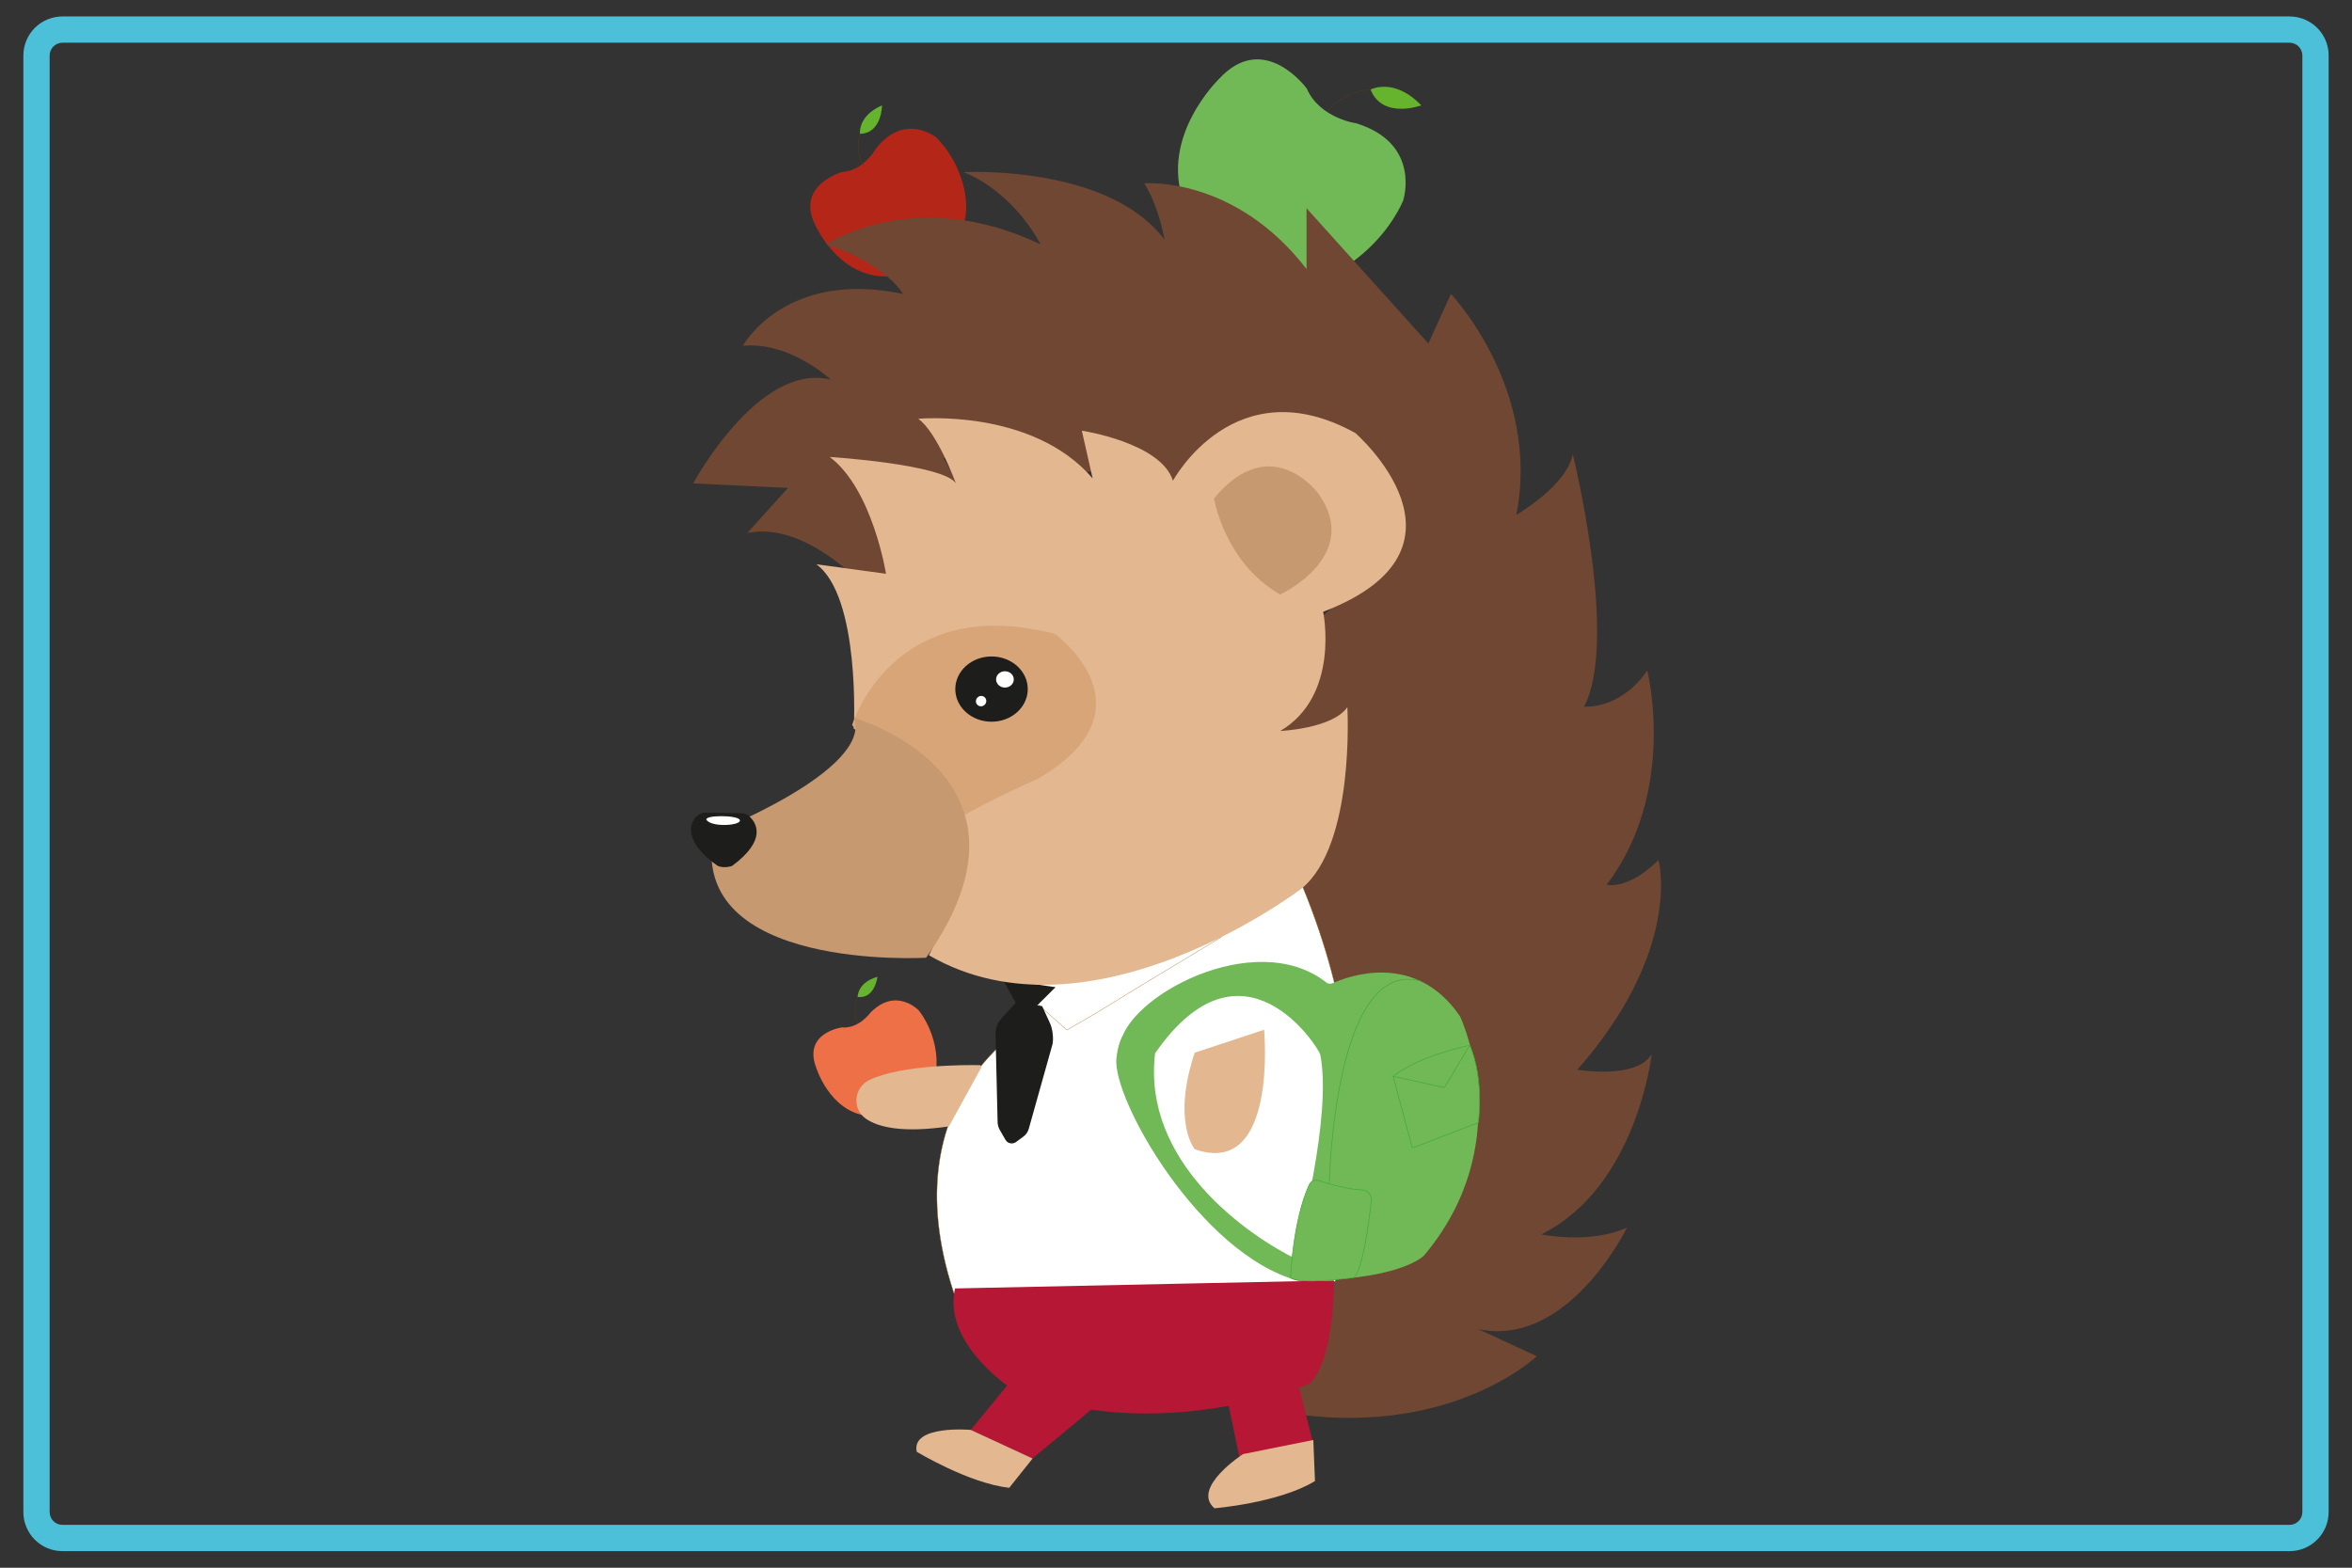
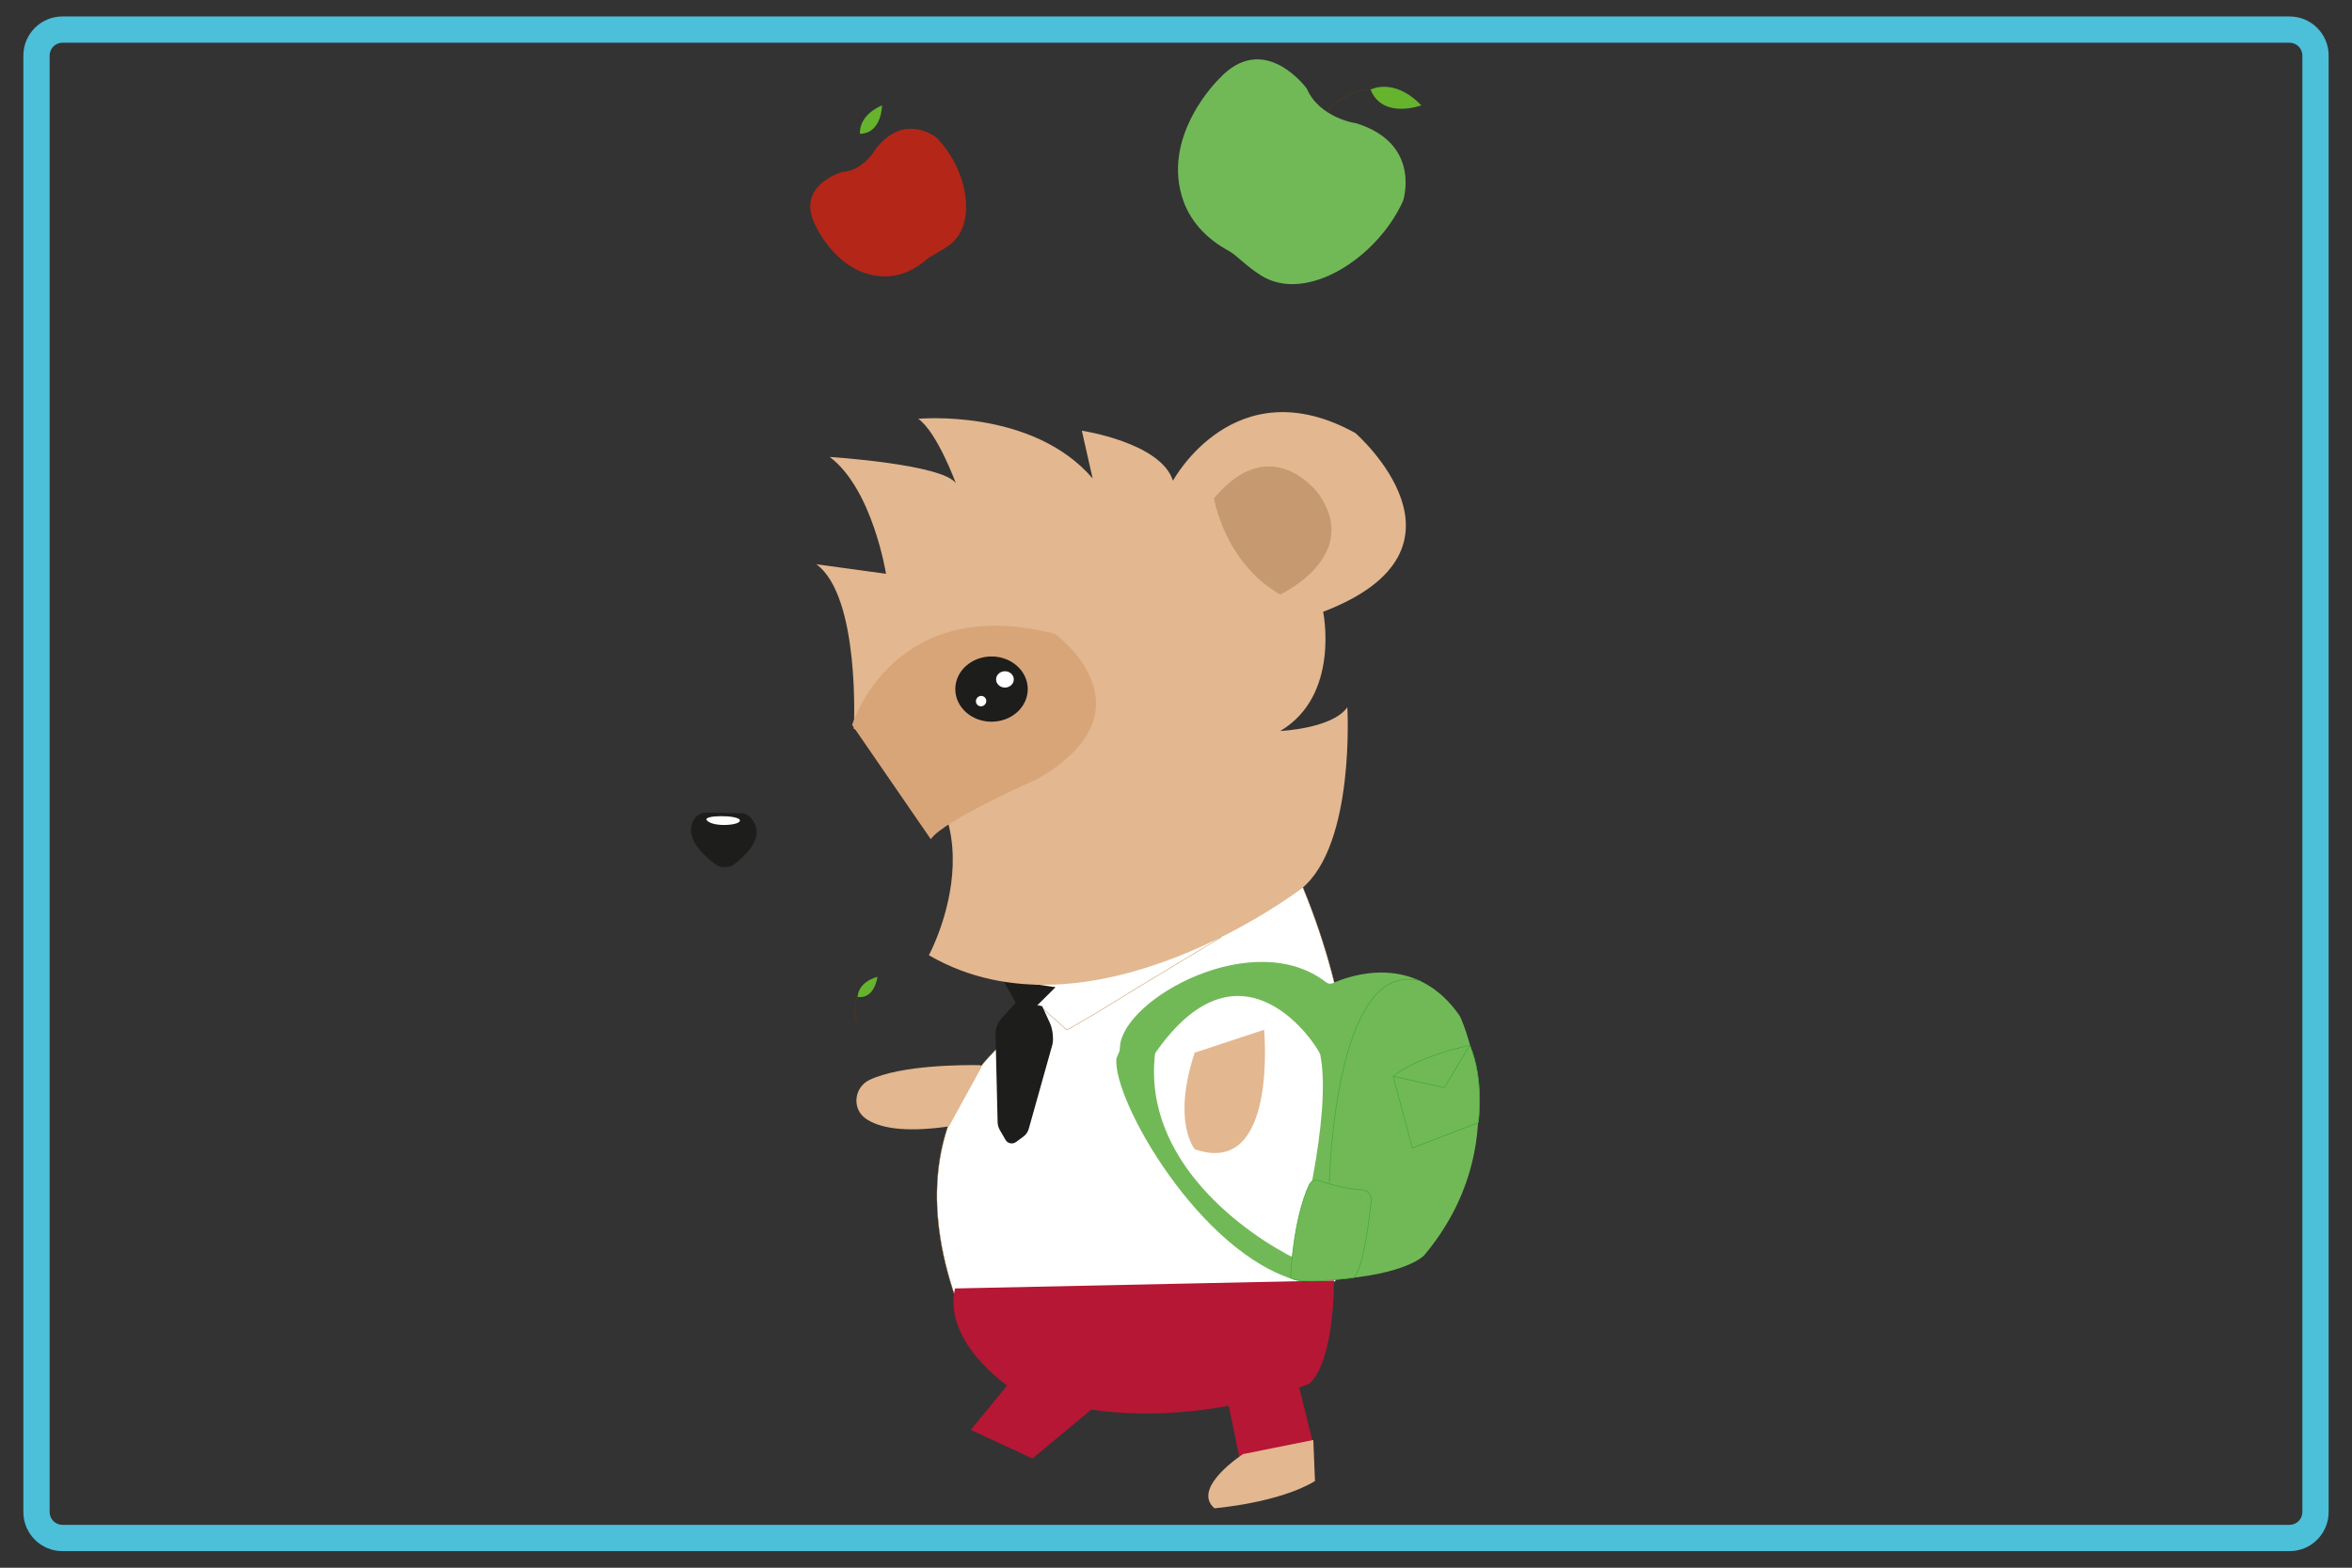
<svg xmlns="http://www.w3.org/2000/svg" version="1.1" id="Слой_1" x="0px" y="0px" viewBox="0 0 1700.8 1133.9" style="enable-background:new 0 0 1700.8 1133.9;" xml:space="preserve">
  <rect x="0" y="0" width="1700.8" height="1133.9" fill="#333333" stroke="none" />
  <style type="text/css">
	.st0{fill:#4CBFD9;}
	.st1{fill:#71B957;}
	.st2{fill:none;stroke:#5D3D0E;stroke-width:0.25;stroke-miterlimit:10;}
	.st3{fill:#66B32E;}
	.st4{fill:#B42618;}
	.st5{fill:#704733;}
	.st6{fill:#FFFFFF;stroke:#AB7027;stroke-width:0.25;stroke-miterlimit:10;}
	.st7{fill:#1D1D1B;}
	.st8{fill:#E3B78F;}
	.st9{fill:#D8A579;}
	.st10{fill:#C69970;}
	.st11{fill:#FFFFFF;}
	.st12{fill:#EE7046;}
	.st13{fill:#B51735;}
	.st14{fill:#71B957;stroke:#41AB34;stroke-width:0.5;stroke-miterlimit:10;}
</style>
  <g>
    <g>
      <path class="st0" d="M1655.6,30.9c5.2,0,9.3,4.2,9.3,9.3v1053.4c0,5.2-4.2,9.3-9.3,9.3H45.2c-5.2,0-9.3-4.2-9.3-9.3V40.2    c0-5.2,4.2-9.3,9.3-9.3L1655.6,30.9 M1655.6,11.9H45.2c-15.7,0-28.3,12.7-28.3,28.3v1053.4c0,15.7,12.7,28.3,28.3,28.3h1610.4    c15.7,0,28.3-12.7,28.3-28.3V40.2C1684,24.6,1671.3,11.9,1655.6,11.9L1655.6,11.9z" />
    </g>
  </g>
  <g>
    <g>
      <path class="st1" d="M945,64.1c0,0-31-42.7-63.7-6.8c0,0-42.7,41.4-25.3,88.7c5.7,15.5,17.8,27.5,32.3,35.3    c6.1,3.3,12.5,11,23.7,18c32.5,20.4,83.9-12.5,102.6-54c0,0,13.8-41.5-34.1-56.2C980.7,89.3,954.1,85.3,945,64.1z" />
      <g>
        <path class="st2" d="M960.1,81c0,0,7.4-14.2,33.3-16.7" />
        <path class="st3" d="M991.1,64.8c0,0,16.8-9.2,36.7,11.4C1027.8,76.2,999.8,86.6,991.1,64.8z" />
      </g>
    </g>
    <g>
      <path class="st4" d="M609,124.4c0,0-34.3,9.6-19.3,38.7c0,0,16.2,36.7,50.3,36.8c11.1,0,21.6-4.8,30-12.2c3.5-3.1,9.9-5.4,17-10.8    c20.6-15.8,11.8-56-10.1-77.6c0,0-23-18.4-43.6,8.4C633.3,107.6,624.6,123.5,609,124.4z" />
      <g>
-         <path class="st2" d="M624.9,120.2c0,0-7.3-8-2.7-25" />
        <path class="st3" d="M621.9,96.8c0,0-1.9-12.8,15.9-20.6C637.8,76.2,637.8,96.4,621.9,96.8z" />
      </g>
    </g>
-     <path class="st5" d="M628.5,427.9c0,0-44-51.4-88.1-42.4l29.4-32.6l-68.5-3.3c0,0,47.3-88.1,99.5-75c0,0-29.4-27.7-63.6-24.5   c0,0,30.2-55.5,115.8-37.5c0,0-11.4-21.2-55.5-35.9c0,0,64.4-43.2,154.9,0c0,0-17.9-36.7-55.5-52.2c0,0,104.4-5.7,145.2,48.9   c0,0-4.1-24.5-14.7-40.8c0,0,65.2-5.7,117.4,62v-44l88.1,97.9l16.3-35.9c0,0,65.2,68.5,47.3,159.8c0,0,36.7-21.2,40.8-44   c0,0,33.4,134.6,8.2,182.7c0,0,26.1,2.4,45.7-26.1c0,0,22,87.3-29.4,154.9c0,0,15.5,4.1,37.5-17.9c0,0,17.9,64.4-58.7,151.7   c0,0,43.2,7.3,53.8-11.4c0,0-10.6,96.2-79.9,130.5c0,0,35.1,7.3,62-4.9c0,0-42.4,87.3-107.6,73.4l42.4,19.6   c0,0-75.8,72.6-218.5,32.6c0,0,169.6-106,22.8-358.8l1.6-42.4c0,0,24.5-47.3,21.2-84.8L912.3,542c0,0,23.6-33.4,11.4-78.3   c0,0,90.5-34.2,50.6-94.6c0,0-41.6-92.1-130.5-4.9c0,0-43.2-31-65.2-21.2l11.4,26.1c0,0-75.8-58.7-107.6-37.5l22.8,37.5   c0,0-62-15.5-78.3-6.5c0,0,51.4,38.3,34.2,73.4L628.5,427.9z" />
    <path class="st6" d="M754.4,681.5c0,0-14.4,32.3-8.8,58c0,0-105,54.7-54.2,200.5l274.1-13.3c0,0,45.3-132.5-29.8-299.9   C935.7,626.8,898.1,714.6,754.4,681.5z" />
    <polygon class="st6" points="883,677.9 724.8,676.5 719.3,698.4 771.5,745 792,733.1 826.1,712.2  " />
    <g>
      <path class="st7" d="M735,724.7l-10.6,11.7c-3,3.3-4.6,7.5-4.5,11.9l1.5,63.2c0,2,0.6,4,1.6,5.8l4.1,7.1c1.5,2.7,5.1,3.4,7.6,1.6    l5.3-3.9c2-1.5,3.4-3.5,4-5.9l17-60.6c1.1-4,0.1-12-1.8-15.7l-5.6-12.2L735,724.7z" />
      <path class="st7" d="M725.2,708.5l38.1,5.5l-16.5,16.4c-3.4,3.4-7.9,2.8-10.3-1.5L725.2,708.5z" />
    </g>
    <g>
      <path class="st8" d="M590.3,408.1l50.4,6.9c0,0-9.7-61.2-40.7-84.5c0,0,81.5,5.2,91.2,19c0,0-13.6-37.1-27.2-46.6    c0,0,82.4-7.8,126.1,43.1l-7.8-34.5c0,0,57.2,8.6,65.9,36.2c0,0,44.6-82.8,131.9-34.5c0,0,96,83.6-23.3,129.3    c0,0,12.6,60.4-31,86.2c0,0,37.8-1.7,48.5-17.2c0,0,5.8,99.2-33,131.1c0,0-152.3,116.4-269.6,48.3c0,0,64-118.1-54.3-163.8    C617.5,527.1,622.3,431.4,590.3,408.1z" />
      <path class="st9" d="M616.2,524.3c0,0,29.3-96.2,146.7-65.8c0,0,74.2,54-12.1,104.6c0,0-69,30.4-77.7,43.9L616.2,524.3z" />
-       <path class="st10" d="M617.7,519.2c0,0,145.1,41.5,52,173.5c0,0-173.2,10.2-153.7-90.5C515.9,602.3,630.6,557.1,617.7,519.2z" />
      <g>
        <ellipse class="st7" cx="717" cy="498.4" rx="26.2" ry="23.6" />
        <ellipse class="st11" cx="726.7" cy="491.4" rx="6.4" ry="5.9" />
        <ellipse transform="matrix(0.698 -0.717 0.717 0.698 -149.012 661.356)" class="st11" cx="708.9" cy="507.2" rx="3.8" ry="3.7" />
      </g>
      <g>
        <path class="st7" d="M519.1,626.3c0,0-24.5-15.6-18.5-31.2c1.8-4.8,6-7.5,10.3-7.4l25.7,0.5c1.8,0,3.6,0.8,5.1,2.1     c5.1,4.6,13.4,17-12.3,36C529.4,626.3,524,628.3,519.1,626.3z" />
        <path class="st11" d="M511.1,593.3c-3.4-3.9,22.5-4,23.9-0.2C536.4,597,515.6,598.6,511.1,593.3z" />
      </g>
    </g>
    <path class="st10" d="M925.7,430c0,0,59.6-27.6,27.8-72.8c0,0-33.9-46.7-75.6,3.2C877.9,360.4,885.2,406.6,925.7,430z" />
    <path class="st8" d="M863.9,761.4l50.2-16.6c0,0,10.2,107.6-50.1,86.4C864,831.3,847.3,811.7,863.9,761.4z" />
    <g>
-       <path class="st12" d="M608.7,743.1c0,0-27.9,3.8-18.6,28.8c0,0,9.4,31.2,36.3,35.1c8.8,1.3,17.5-1.4,24.7-6.3    c3-2.1,8.3-3.2,14.3-6.7c17.6-10.3,14.3-43.5-1-63.2c0,0-16.5-17.4-35.1,1.8C629.3,732.5,621.1,744.2,608.7,743.1z" />
      <path class="st2" d="M620.4,740.2c0,0-5-7.2,0.1-20.3" />
      <path class="st3" d="M620.2,721.1c0,0-0.4-10.4,14.3-14.6C634.5,706.5,632.7,722.6,620.2,721.1z" />
    </g>
    <path class="st13" d="M690.6,931.9l274-5.8c0,0,0.8,57.8-17.9,74.8c0,0-113.3,46.7-216.9,2.3C729.7,1003.1,681.6,971,690.6,931.9z" />
    <polygon class="st13" points="735.9,992.8 702,1034.2 746.6,1054.9 798.3,1011.9 887.5,1011.9 896.4,1054.9 949.9,1045.3    935.6,988  " />
-     <path class="st8" d="M702,1034.2c0,0-43.2-3.8-39.1,15.8c0,0,37.5,22.8,66.9,26.1l16.9-21.2L702,1034.2z" />
    <path class="st8" d="M898.9,1051.7c0,0-37.8,24.4-20.7,39.2c0,0,46.6-3.8,72.7-19.7l-1.2-29.7L898.9,1051.7z" />
    <path class="st8" d="M708.5,770.4c-10.4-0.2-56.7-0.3-79.8,10.7c-11.2,5.4-12.8,20.9-2.6,28c8.9,6.2,26.3,10.5,60.1,5.6l23.3-42.4   C710,771.4,709.4,770.4,708.5,770.4z" />
-     <path class="st1" d="M807.3,765.5c-3,29.8,60.5,141.2,130.7,160.6c9.5,2.6,9.5-10.4,0.6-14.8c-37.7-18.3-112.8-71.5-103.3-149.6   c0.6-5.2-3.4-7.9-8.7-7.2l-11.4-7.6C810.7,747.5,808.2,757.3,807.3,765.5z" />
+     <path class="st1" d="M807.3,765.5c-3,29.8,60.5,141.2,130.7,160.6c9.5,2.6,9.5-10.4,0.6-14.8c-37.7-18.3-112.8-71.5-103.3-149.6   c0.6-5.2-3.4-7.9-8.7-7.2l-11.4-7.6z" />
    <path class="st1" d="M809.9,756.6c3-34.7,97.1-86.6,149.1-46.1c1.4,1.1,3.2,1.3,4.8,0.6c11.5-5.2,59.7-23,91.8,23.7   c0.2,0.3,0.3,0.5,0.4,0.8c3,6.5,40.3,93.1-26.1,172.3c-0.1,0.2-0.3,0.3-0.4,0.4c-2.2,2.1-21.7,18.3-91.6,17.8c-3,0-5.2-2.9-4.4-5.8   c3.2-11.7,10.6-40.1,16.2-70.9c5.6-30.9,9.3-64.3,5.1-86.2c0-0.2-0.1-0.3-0.1-0.5c-1.4-5.2-56.2-92-119.4-0.9   c-0.6,0.9-1.8,1.2-2.8,1.3l-19,1.4C809.2,764.9,809.6,760.9,809.9,756.6z" />
    <path class="st14" d="M1007.4,778.5l13.9,51.8l47.7-18.3c0,0,4.5-30.8-6.1-55.9C1062.8,756,1026.8,763.2,1007.4,778.5z" />
    <polyline class="st14" points="1007.4,778.5 1044.5,786.6 1062.8,756  " />
    <path class="st14" d="M953.7,853.9c6.9,2.3,20.4,6.3,31,6.7c4.1,0.1,7.3,3.6,6.9,7.7c-1.7,15.9-6,49.9-12.7,55.8   c0,0-39.3,5.3-45.7,0c0,0,1.8-41.8,13.5-67.1C947.9,854.3,950.9,852.9,953.7,853.9z" />
    <path class="st14" d="M961.3,855.1c0,0,3.4-162.3,65.6-145.6" />
  </g>
</svg>